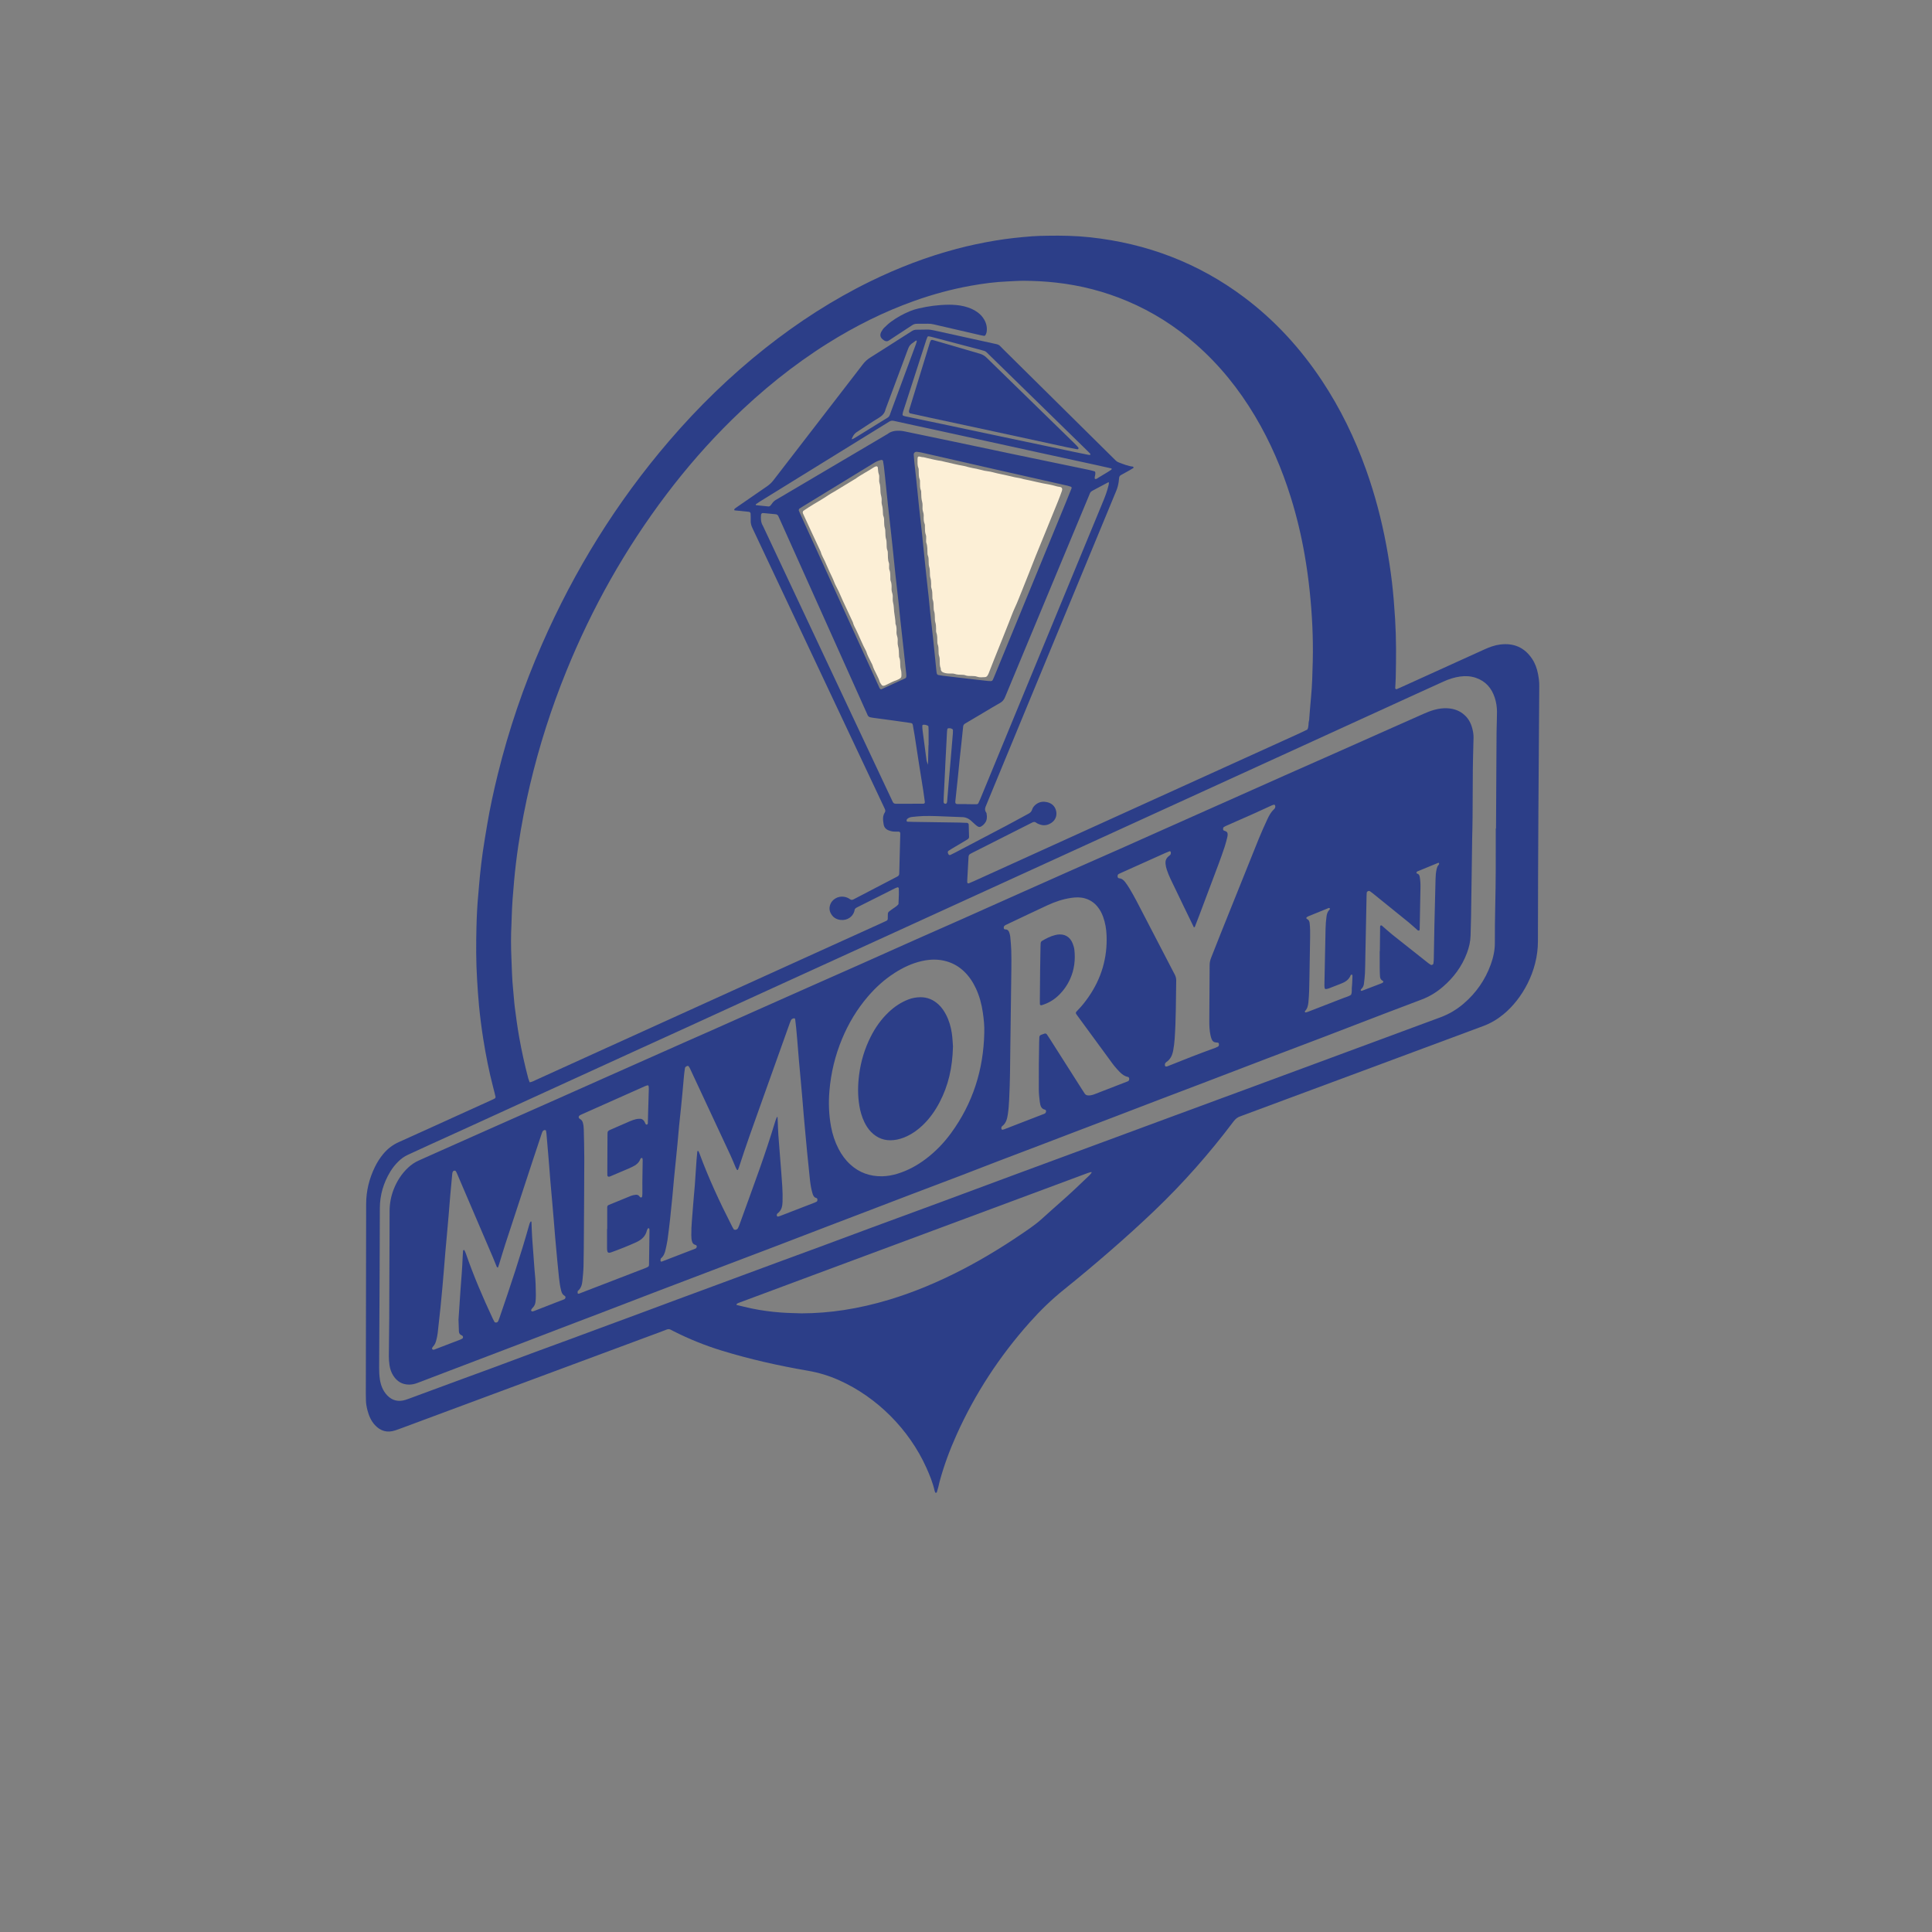
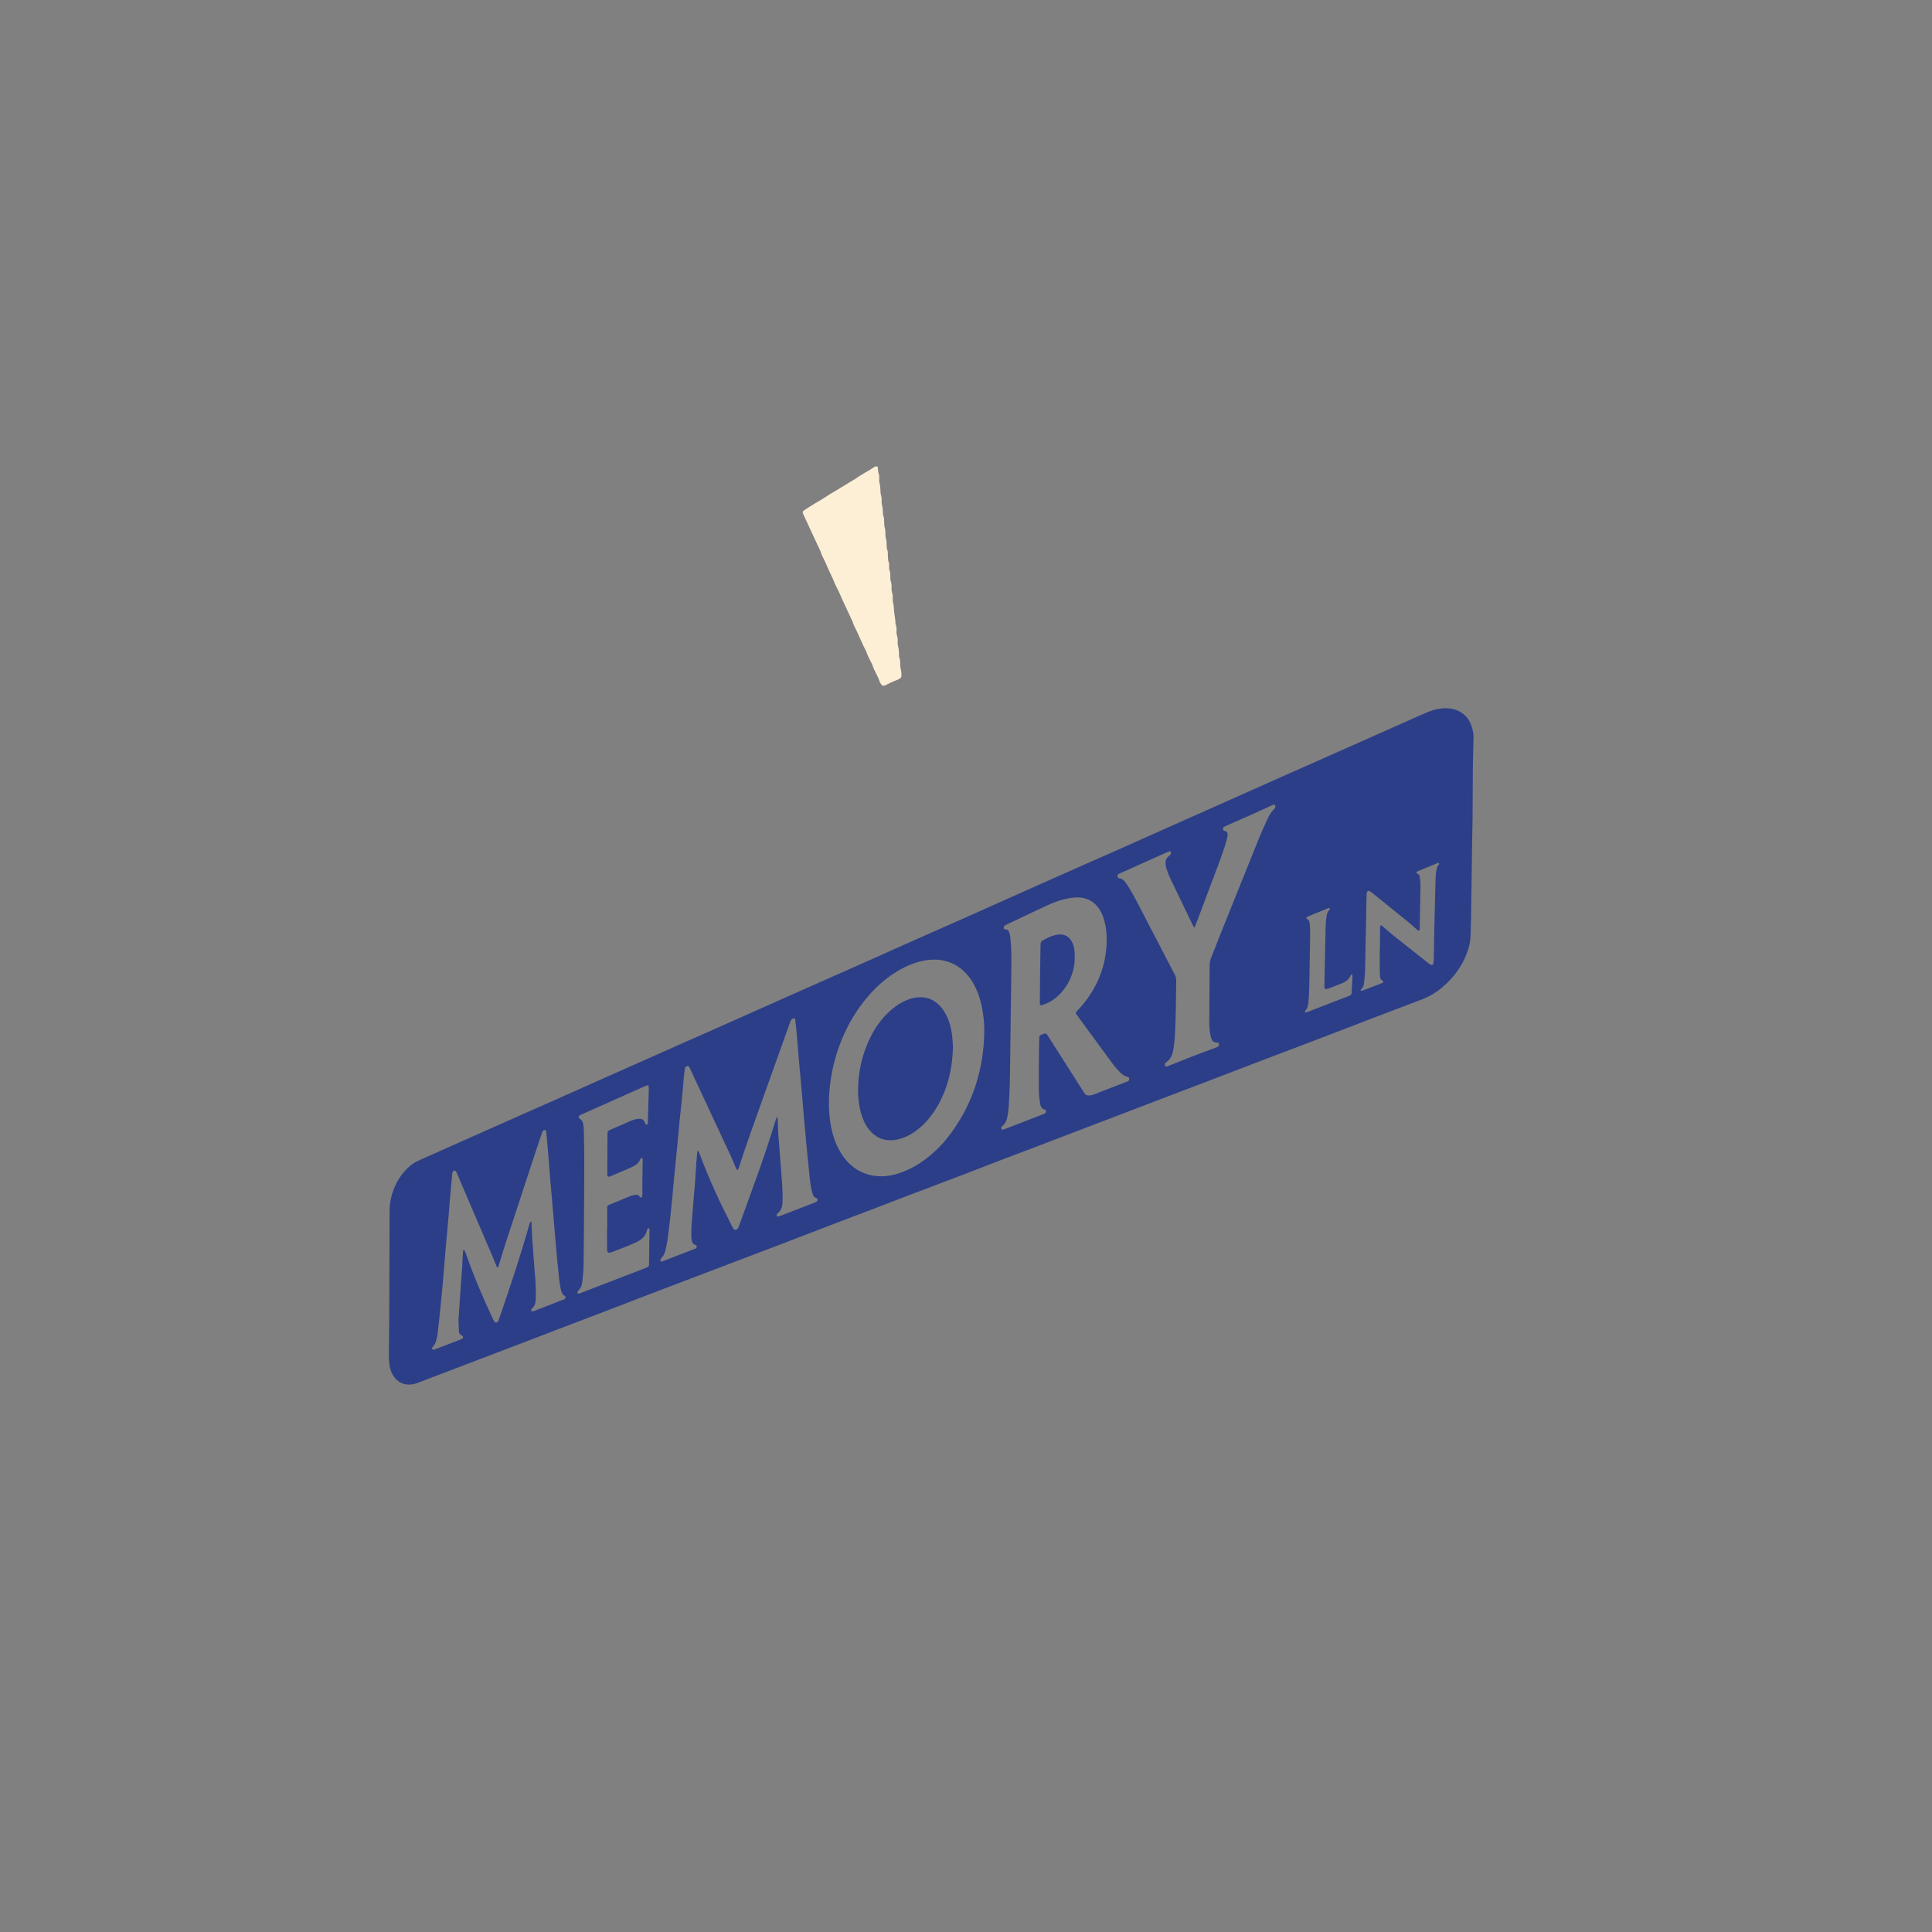
<svg xmlns="http://www.w3.org/2000/svg" enable-background="new 0 0 3000 3000" viewBox="0 0 3000 3000">
  <rect x="0" y="0" width="3000" height="3000" fill="#808080" stroke="none" />
  <g fill="#2c3e88">
-     <path d="m2388.83 1256.38c-.3 73.94-.81 139.53-.74 205.12.05 46.97-24.84 89.96-53.58 113.54-9.47 7.77-19.83 13.94-31.36 18.21-58.13 21.56-116.21 43.23-174.32 64.82-66.2 24.6-132.41 49.17-198.61 73.76-1.2.44-2.36 1.02-3.58 1.37-4.79 1.36-8.22 4.21-11.27 8.26-37.21 49.43-78.01 95.69-122.75 138.45-22.21 21.22-44.99 41.82-68.17 61.97-23.9 20.78-48.15 41.14-72.84 60.98-19.01 15.28-36.39 32.25-52.6 50.43-46.74 52.42-84.83 110.51-113.66 174.6-10.64 23.64-19.65 47.89-26.41 72.95-.75 2.77-1.26 5.6-1.98 8.38-.71 2.77-1.49 5.53-2.38 8.24-.12.35-1.04.5-1.61.61-.18.04-.55-.3-.66-.55-.4-.86-.85-1.72-1.06-2.63-2.82-12.55-7.63-24.38-12.89-36.05-26.81-59.42-76.56-109.22-135.35-135.59-15.54-6.97-31.66-11.87-48.46-14.76-45.08-7.76-89.66-17.74-133.43-31.12-26.03-7.96-51.2-18.13-75.5-30.42-1.14-.58-2.32-1.1-3.4-1.78-2.33-1.46-4.51-1.64-7.22-.56-8.6 3.44-17.34 6.53-26.03 9.76-93.46 34.73-186.92 69.45-280.38 104.18-35.35 13.13-70.69 26.28-106.03 39.42-2.99 1.11-6 2.21-9.04 3.2-12.23 3.99-22.68 1.07-31.34-8.33-6.01-6.52-9.36-14.44-11.58-22.88-1.38-5.26-2.32-10.62-2.4-16.1-.05-3.2-.16-6.4-.16-9.6.17-98.22.37-196.44.5-294.66.03-20.2 4.71-39.26 13.5-57.37 3.51-7.22 7.77-13.96 12.89-20.16 6.62-8.02 14.55-14.21 24.11-18.51 36.73-16.52 73.37-33.24 110.04-49.89 11.35-5.15 22.71-10.29 34.06-15.45 1.75-.79 3.55-1.52 5.15-2.55.66-.43 1.33-1.71 1.18-2.42-1.11-4.99-2.41-9.93-3.7-14.88-6.36-24.46-11.24-49.22-15.24-74.17-2.78-17.38-5-34.82-6.72-52.32-1.35-13.68-2.16-27.42-3.01-41.15-1.69-27.18-1.65-54.37-.96-81.55.43-16.94 1.22-33.89 2.87-50.77.97-9.87 1.57-19.77 2.61-29.63 1.24-11.77 2.55-23.53 4.24-35.24 2.05-14.24 4.47-28.42 6.84-42.61 4.44-26.49 10.16-52.72 16.59-78.79 17.04-69.05 39.88-136.15 68.41-201.29 50.5-115.33 116.06-221.29 198.2-316.84 44.96-52.3 94.18-100.22 148.26-143.08 51.05-40.46 105.45-75.66 164.03-104.27 42.91-20.96 87.31-37.97 133.49-50.22 19.78-5.25 39.78-9.47 59.97-12.85 19.27-3.23 38.66-5.25 58.11-6.73 7.65-.58 15.34-.66 23.02-.79 22.09-.38 44.15.02 66.14 2.4 88.11 9.53 168.15 39.84 239.21 93.14 47.84 35.89 87.56 79.39 120.61 129.11 28.82 43.37 51.37 89.88 68.84 138.86 13.66 38.31 24 77.51 31.42 117.51 3.5 18.87 6.48 37.82 8.71 56.87 2.23 19.06 3.73 38.18 4.9 57.35 1.83 30.06 1.65 60.11.99 90.18-.13 5.75-.54 11.5-.81 17.24-.04.75 1.4 1.75 2.08 1.47 1.77-.74 3.55-1.47 5.29-2.26 12.81-5.8 25.61-11.62 38.42-17.43 30.85-14 61.72-27.97 92.55-42.02 7.9-3.6 15.96-6.61 24.61-7.69 20.96-2.61 37.67 4.41 49.54 22.16 4.69 7.02 7.5 14.85 9.12 23.05 1.3 6.58 2.23 13.25 2.03 20.01-.11 3.84-.03 7.68-.06 11.52-.45 62.43-.87 124.81-1.24 178.84zm-1566.31 424.24c3.78-.58 6.83-2.4 9.99-3.83 28.83-13.05 57.62-26.18 86.43-39.27 101.28-45.99 202.56-91.97 303.85-137.94 48.61-22.06 97.23-44.09 145.84-66.13 2.62-1.19 5.22-2.43 7.82-3.64 1.25-.59 2.01-1.56 2.06-2.95.1-2.55.15-5.11.16-7.67.01-1.75.84-3.02 2.16-4.05 1.01-.78 2.07-1.51 3.07-2.29 3.76-2.94 8.2-5.01 11.24-8.87.22-4.78.51-9.56.62-14.34.08-3.51-.06-7.02-.12-10.53-.01-.68-1.45-1.52-2.16-1.26-1.19.44-2.41.83-3.55 1.4-6.58 3.28-13.14 6.6-19.71 9.9-13.14 6.61-26.27 13.22-39.42 19.81-2.09 1.05-3.82 2.34-3.97 4.94-.02.32-.09.64-.18.94-2.35 8.33-10.7 14.92-21.58 13.6-6.88-.84-11.99-4.25-15.13-10.39-2.48-4.84-2.39-9.86-.16-14.8 3.94-8.74 15.25-13.84 26.18-9.23 1.46.62 2.85 1.48 4.14 2.4 1.83 1.31 3.57 1 5.37.06 22.67-11.83 45.34-23.68 68.03-35.47 1.95-1.01 2.8-2.49 2.85-4.56.54-20.47 1.08-40.94 1.6-61.4.02-.64-.09-1.28-.14-1.91s-1.27-1.76-1.93-1.77c-2.24-.03-4.47-.07-6.71-.06-3.25.01-6.36-.79-9.34-1.94-4.16-1.61-6.88-4.59-7.65-9.1-1.08-6.35-2.09-12.7 1.7-18.6 1.16-1.8 1.02-3.59.12-5.44-1.12-2.3-2.15-4.64-3.24-6.96-61.21-129.83-122.42-259.66-183.63-389.49-6.27-13.3-12.46-26.64-18.82-39.9-1.84-3.84-2.81-7.72-2.62-11.99.15-3.5-.07-7.03-.17-10.54-.04-1.23-1.2-2.39-2.42-2.54-.95-.12-1.9-.24-2.86-.33-6.05-.61-12.09-1.2-18.14-1.85-.82-.09-2.15.03-2.01-1.22.09-.77.89-1.6 1.58-2.15 1.5-1.19 3.13-2.22 4.71-3.31 14.74-10.18 29.45-20.4 44.23-30.51 4-2.73 7.45-5.87 10.43-9.75 26.11-33.99 52.34-67.9 78.53-101.83 20.13-26.08 40.3-52.14 60.36-78.27 3.17-4.13 6.8-7.49 11.22-10.25 13.57-8.46 27-17.14 40.48-25.73 8.09-5.15 16.22-10.25 24.27-15.46 2.23-1.44 4.54-2.16 7.2-2.16 5.44.01 10.88-.12 16.32-.23 3.54-.07 7 .43 10.46 1.19 30.27 6.69 60.53 13.41 90.82 19.98 12.18 2.64 9.31 1.64 17.09 9.33 56.89 56.22 113.73 112.5 170.58 168.76 1.36 1.35 2.74 2.69 4.09 4.06 1.37 1.39 2.98 2.33 4.82 3.01 7.18 2.68 14.25 5.66 21.98 6.51.38.04.74.87.98 1.39.07.16-.23.63-.47.78-2.17 1.34-4.34 2.68-6.56 3.93-4.18 2.35-8.41 4.62-12.59 6.97-1.78 1-2.79 2.51-2.9 4.64-.1 1.91-.34 3.82-.61 5.72-.67 4.76-1.83 9.36-3.68 13.84-45.74 110.44-91.44 220.9-137.13 331.36-21.5 51.98-42.95 103.99-64.46 155.97-1.74 4.19-3.78 8.23-.43 12.55.36.47.45 1.19.56 1.82.87 4.85.79 9.57-2.12 13.84-1.65 2.41-3.72 4.38-6.24 5.87-1.8 1.06-3.68 1.12-5.44.01-1.34-.85-2.6-1.86-3.8-2.91-1.93-1.68-3.8-3.43-5.67-5.18-4.37-4.11-9.42-6.53-15.55-6.39-1.28.03-2.56-.1-3.84-.15-11.51-.46-23.01-1-34.53-1.36-7.03-.22-14.08-.36-21.11-.15-5.74.17-11.48.84-17.21 1.39-2.91.28-5.65 1.22-7.84 3.21-.59.53-.87 1.64-.91 2.5-.04 1.08.92 1.67 1.88 1.72 2.87.17 5.75.21 8.63.25 23.67.35 47.35.68 71.02 1.06 4.16.07 8.31.29 12.47.47 1.07.05 2.45 1.41 2.49 2.52.21 6.39.39 12.78.54 19.18.04 1.75-.9 3-2.35 3.89-2.19 1.33-4.37 2.66-6.57 3.96-6.32 3.76-12.66 7.5-18.97 11.26-1.37.82-2.7 1.69-4.02 2.59-1.25.85-1.43 2.32-.6 4.25.13.29.23.6.38.88.66 1.3 1.91 1.84 3.11 1.26 2.59-1.24 5.19-2.48 7.73-3.82 26.61-13.96 53.24-27.88 79.81-41.92 11.31-5.97 22.46-12.23 33.74-18.26 2.67-1.43 4.64-3.18 5.57-6.2 1.28-4.13 4.09-7.17 7.73-9.45 4.91-3.08 10.32-3.55 15.74-2.27 7.03 1.67 11.98 6.01 13.81 13.2 1.85 7.26-.76 14.4-6.83 18.6-5.22 3.61-10.93 5.09-17.28 3.19-2.49-.74-4.85-1.68-6.9-3.24-2.12-1.62-4.03-1.17-6.2-.06-11.96 6.1-23.96 12.11-35.95 18.16-18.84 9.51-37.67 19.02-56.5 28.54-6.22 3.14-6.12 2.95-6.45 10.27-.01.32-.03.64-.05.96-.57 10.22-1.14 20.44-1.7 30.66-.07 1.28-.07 2.56-.08 3.84-.01 1.42 1.23 2.38 2.47 1.87 2.95-1.23 5.9-2.46 8.81-3.78 58.21-26.42 116.41-52.86 174.62-79.29 110.01-49.95 220.03-99.89 330.04-149.85 4.06-1.85 8.06-3.85 12.08-5.78 2.67-4.3 1.37-9.38 2.72-13.94.36-1.2.3-2.54.4-3.81.9-10.84 1.66-21.69 2.71-32.51 1.79-18.49 2.23-37.05 2.68-55.58.89-36.5-.96-72.9-4.75-109.22-1.96-18.77-4.55-37.44-7.78-56.03-5.26-30.27-12.38-60.1-21.51-89.43-13.74-44.12-31.83-86.35-55.51-126.1-24.89-41.8-54.97-79.36-91.63-111.49-31.99-28.05-67.44-50.62-106.68-67.2-35.59-15.04-72.56-24.57-110.96-28.82-16.56-1.83-33.16-2.73-49.79-2.8-8.31-.04-16.62.66-24.93.98-19.22.76-38.24 3.3-57.13 6.67-29.94 5.35-59.21 13.33-87.87 23.53-47.19 16.8-91.7 39.06-134.11 65.63-54.18 33.96-103.51 74-149.1 118.74-36.83 36.14-70.65 74.94-101.79 116.07-64.07 84.63-115.6 176.37-155.53 274.67-23.25 57.25-42.07 115.92-56.29 176.08-7.36 31.13-13.41 62.51-18.14 94.13-2.74 18.34-4.96 36.75-6.63 55.24-1.7 18.8-3.25 37.6-3.73 56.48-.09 3.52-.19 7.04-.37 10.55-.95 17.91-.88 35.81-.06 53.73.72 15.66.9 31.34 2.54 46.95 1 9.54 1.51 19.14 2.7 28.65 1.95 15.54 4.09 31.05 6.82 46.49 3.78 21.42 8.48 42.63 14 63.66.63 2.13 1.53 4.19 2.31 6.39zm1500.1-394.19h.4c.17-32.31.35-64.62.52-96.93.09-16.64.19-33.27.29-49.91.02-2.88.08-5.76.14-8.64.19-8.63.53-17.26.53-25.89-.01-7.38-1.15-14.67-3.44-21.7-4.84-14.87-14.17-25.61-29.2-30.79-7.99-2.75-16.24-3.24-24.62-2.07-8.94 1.25-17.42 3.96-25.61 7.71-15.11 6.92-30.25 13.74-45.36 20.65-95.61 43.7-191.22 87.41-286.84 131.11-66.26 30.29-132.51 60.57-198.77 90.86-58.7 26.84-117.39 53.68-176.1 80.51-68.58 31.35-137.17 62.69-205.76 94.02-40.1 18.32-80.22 36.6-120.33 54.91-18.89 8.62-37.78 17.27-56.66 25.92-28.18 12.91-56.34 25.85-84.52 38.73-23.82 10.89-47.69 21.7-71.52 32.57-25.58 11.67-51.14 23.39-76.72 35.08-24.11 11.03-48.23 22.05-72.35 33.08-20.92 9.57-41.84 19.14-62.76 28.71-18.89 8.64-37.76 17.31-56.66 25.92-20.06 9.15-40.14 18.23-60.2 27.38-11.34 5.17-22.66 10.37-33.96 15.62-5.57 2.58-10.45 6.16-14.8 10.49-4.78 4.76-8.97 10.01-12.44 15.79-10.44 17.37-16.02 36.12-16.07 56.47-.08 34.23-.2 68.46-.36 102.69-.21 48.3-.45 96.61-.73 144.91-.04 6.1.24 12.17 1.15 18.18 1.42 9.33 4.73 17.92 11.38 24.9 7.86 8.24 17.34 10.31 28.08 7.09 3.36-1.01 6.64-2.32 9.94-3.54 25.78-9.51 51.54-19.04 77.32-28.53 15.59-5.74 31.21-11.38 46.79-17.15 23.07-8.55 46.1-17.21 69.17-25.76 18.87-6.99 37.79-13.84 56.67-20.8s37.74-13.99 56.61-20.97c15.59-5.77 31.19-11.5 46.77-17.28 20.06-7.45 40.1-14.96 60.17-22.4 20.66-7.66 41.35-15.26 62.02-22.9 31.16-11.53 62.31-23.09 93.48-34.6 21.28-7.85 42.59-15.6 63.86-23.47 27.26-10.09 54.46-20.3 81.73-30.37 36.55-13.5 73.16-26.87 109.7-40.39 37.16-13.74 74.26-27.62 111.41-41.38 36.84-13.65 73.71-27.21 110.56-40.83 38.05-14.06 76.09-28.17 114.14-42.22 44.65-16.49 89.31-32.93 133.96-49.42 52.74-19.48 105.47-38.99 158.19-58.5 48.23-17.85 96.43-35.78 144.69-53.55 13.37-4.92 25.38-12.04 36.16-21.27 19.36-16.56 33.48-36.78 42.16-60.76 3.95-10.9 6.45-22.14 6.37-33.75-.23-37.75 1.33-75.48 1.38-113.22.07-21.44.04-42.88.04-64.31zm-1077.85 752.93c22.13-.06 44.12-1.81 65.95-5.19 23.71-3.67 47.05-9.07 70.03-16.02 38.98-11.78 76.3-27.57 112.45-46.21 37.01-19.08 72.24-41.08 106.34-64.93 6.56-4.59 12.85-9.5 18.79-14.88 9.48-8.59 19.01-17.14 28.63-25.57 15.41-13.49 30.23-27.61 44.98-41.81 1.13-1.09 2.02-2.43 2.98-3.68.14-.18.18-.65.06-.78-.2-.2-.62-.39-.87-.32-2.13.61-4.28 1.18-6.35 1.96-40.13 14.92-80.25 29.88-120.38 44.8-102.43 38.08-204.86 76.14-307.29 114.23-37.44 13.92-74.86 27.87-112.28 41.82-1.18.44-2.37.92-3.44 1.57-.45.28-.61 1.05-.83 1.62-.03.07.42.41.69.47 7.46 1.76 14.89 3.63 22.39 5.22 15.03 3.19 30.26 5.19 45.56 6.36 10.83.86 21.73.93 32.59 1.34zm167.03-791.27c0-.02 0-.03 0-.05 7.35 0 14.7.01 22.05-.01 1.25 0 2.44-1.29 2.28-2.48-.8-6.01-1.57-12.03-2.51-18.01-2.22-14.2-4.57-28.38-6.79-42.58s-4.32-28.42-6.53-42.63c-.83-5.36-1.78-10.71-2.77-16.05-.51-2.72-1.11-3.28-3.64-3.65-8.53-1.25-17.07-2.49-25.61-3.67-11.08-1.52-22.16-2.97-33.24-4.47-.95-.13-1.88-.39-2.82-.54-2.36-.36-4.15-1.36-5.08-3.74s-2.08-4.67-3.13-7c-7.71-17.19-15.42-34.39-23.13-51.58-36.35-81.01-72.7-162.02-109.05-243.04-1.05-2.33-2.09-4.66-3.17-6.98-.87-1.86-2.22-2.95-4.39-3.13-6.05-.5-12.09-1.14-18.13-1.72-.63-.06-1.27-.03-1.91-.05-1.14-.02-2.34 1.2-2.46 2.45-.59 6.14-.43 12.14 3 17.6.34.54.54 1.16.81 1.73 61.17 130.07 122.35 260.14 183.53 390.22 5.71 12.14 11.47 24.25 17.14 36.41.94 2.02 2.45 2.91 4.49 2.93 7 .08 14.03.04 21.06.04zm89.07.46v.2c1.92 0 3.84-.01 5.76 0 3.2.01 6.4.04 9.6.06 1.4.01 2.49-.64 3.09-1.86 1.12-2.29 2.17-4.62 3.14-6.98 19.5-47.28 38.98-94.56 58.49-141.84 44.13-106.96 88.26-213.92 132.47-320.85 3.19-7.7 5.94-15.51 7.91-23.59.3-1.22.51-2.48.58-3.73.05-.83-.56-1.28-1.19-.95-6.49 3.42-12.99 6.83-19.44 10.34-9.2 5.01-7.37 3.2-11.12 12.19-32.26 77.28-64.44 154.6-96.64 231.91-10.94 26.26-21.91 52.51-32.78 78.8-1.64 3.97-3.84 7.07-7.77 9.22-7.85 4.3-15.45 9.04-23.16 13.6-10.45 6.19-20.9 12.4-31.36 18.57-1.8 1.06-2.67 2.55-2.88 4.64-.74 7.64-1.57 15.27-2.39 22.9-1.02 9.54-2.09 19.07-3.09 28.61-.89 8.59-1.67 17.19-2.56 25.78-1.35 13.04-2.76 26.08-4.13 39.12-.26 2.48.76 3.81 3.05 3.84 4.82.06 9.62.02 14.42.02zm32.74-191.19c8.21.74 7.03.23 9.79-5.67.68-1.45 1.24-2.95 1.84-4.43 36.46-88.67 72.92-177.34 109.37-266.02 3.16-7.68 6.22-15.41 9.32-23.11.32-.79-.21-2.1-1-2.35-1.82-.58-3.63-1.21-5.49-1.64-37.71-8.54-75.43-17.01-113.14-25.57-37.7-8.56-75.39-17.21-113.09-25.78-2.49-.57-5.03-.97-7.57-1.2-2.86-.26-5 1.8-4.83 4.53.25 3.83.56 7.66.97 11.47.92 8.58 1.96 17.15 2.85 25.74 1.56 14.95 2.98 29.91 4.57 44.85 1.55 14.62 3.3 29.23 4.85 43.85 1.58 14.94 3.02 29.9 4.54 44.86.75 7.32 1.53 14.63 2.33 21.94.97 8.9 2.02 17.79 2.96 26.69s1.71 17.83 2.66 26.73c1.57 14.62 3.25 29.24 4.84 43.86.76 6.99 1.45 13.99 2.16 20.99.87 8.59 1.71 17.18 2.58 25.77.1.95.29 1.9.52 2.82.34 1.33 1.18 2.24 2.57 2.48 2.52.43 5.04.9 7.58 1.2 15.55 1.86 31.11 3.68 46.67 5.49 7.64.9 15.27 1.73 22.15 2.5zm167.17-320.98c-.63 3.5-1.45 5.33-.6 7.26 2.53.73 4.09-1.2 5.91-2.25 4.71-2.72 9.33-5.57 13.97-8.41 1.9-1.17 3.75-2.42 5.6-3.67.23-.16.35-.5.48-.78.3-.65.01-1.08-.84-1.27-8.73-1.95-17.46-3.94-26.2-5.84-27.48-6-54.97-11.95-82.45-17.94-28.1-6.14-56.2-12.31-84.29-18.46s-56.2-12.3-84.3-18.42c-19.99-4.35-40-8.58-59.96-13.05-2.75-.62-4.95-.33-7.25 1.1-10.32 6.42-20.67 12.78-31.01 19.16-56.59 34.96-113.18 69.91-169.76 104.88-2.17 1.34-4.26 2.81-6.36 4.26-.18.13-.23.58-.2.86.02.23.24.6.4.62 6.35.68 12.7 1.35 19.06 1.97 1.32.13 2.5-.33 3.37-1.41.8-1 1.69-1.93 2.38-3 1.96-3.06 4.65-5.22 7.86-6.84 1.14-.57 2.21-1.29 3.31-1.94 56.18-33.15 112.36-66.3 168.53-99.45 5.61-4.48 12.26-5.11 19.04-4.89 2.85.09 5.71.68 8.53 1.26 24.41 5.06 48.82 10.13 73.22 15.26 32.22 6.77 64.41 13.64 96.64 20.37 38.17 7.97 76.36 15.84 114.54 23.78 3.11.65 6.19 1.49 9.25 2.36.47.14 1.04.89 1.09 1.4.13 1.56.04 3.15.04 3.08zm-293.41 312.45c-.1-1.29-.16-2.24-.26-3.2-1.32-12.39-2.64-24.78-3.98-37.17-.76-6.99-1.56-13.97-2.33-20.96-.95-8.57-1.94-17.14-2.85-25.72s-1.69-17.17-2.63-25.75c-1.57-14.29-3.28-28.57-4.82-42.86-1.57-14.61-3-29.24-4.52-43.86-.73-6.99-1.49-13.98-2.27-20.97-1.62-14.61-3.3-29.21-4.87-43.82s-3.02-29.24-4.54-43.86c-.56-5.4-1.12-10.81-1.77-16.2-.34-2.85-.86-5.68-1.35-8.51-.23-1.31-1.51-2-2.9-1.73-4.14.8-7.79 2.6-11.39 4.8-36.77 22.55-73.59 45-110.4 67.49-1.63 1-3.26 2.02-4.86 3.07-1.01.66-1.62 2.36-1.19 3.37.98 2.35 1.98 4.7 3.04 7.02 39.71 87.19 79.42 174.39 119.13 261.58.93 2.03 1.82 4.09 2.76 6.11.26.57.65 1.09.97 1.63.44.74 1.73 1.24 2.49.89 12.19-5.58 24.38-11.18 36.57-16.77.29-.13.62-.27.81-.5.38-.48.85-1 .97-1.56.2-.92.15-1.9.19-2.52zm281.56-342.82c2.27.36 2.6.5 2.89.44.52-.11 1.02-.35 1.53-.53-.21-.57-.27-1.28-.66-1.68-1.76-1.85-3.61-3.62-5.43-5.4-50.5-49.37-101-98.73-151.51-148.1-1.14-1.12-2.27-2.24-3.42-3.36-1.39-1.37-2.95-2.38-4.92-2.78-1.56-.31-3.05-.93-4.6-1.34-24.38-6.45-48.76-12.89-73.14-19.32-2.46-.65-4.94-1.27-7.45-1.72-.89-.16-1.87.24-2.26 1.33-.54 1.5-1.21 2.95-1.7 4.47-11.99 37.05-23.97 74.1-35.92 111.17-.48 1.49-.75 3.08-.9 4.64-.05.49.46 1.32.93 1.54 1.13.53 2.36.88 3.58 1.14 19.37 4.07 38.75 8.08 58.12 12.17 29.05 6.13 58.09 12.32 87.14 18.45 38.73 8.18 77.47 16.34 116.2 24.49 7.8 1.63 15.63 3.19 21.52 4.39zm-363.9-24.73c.29-.17 2.26-1.23 4.15-2.39 14.13-8.72 28.25-17.46 42.37-26.2 2.17-1.34 4.3-2.77 6.52-4.02 1.78-1.01 2.83-2.54 3.59-4.33.5-1.17.84-2.41 1.28-3.61 13.06-35.33 26.13-70.65 39.18-105.98.55-1.5.98-3.04 1.43-4.57.08-.26 0-.62-.12-.88-.26-.57-.84-.67-1.51-.2-9.76 6.83-9.76 6.83-13.73 17.51-.89 2.39-1.75 4.8-2.64 7.19-10.15 27.22-20.3 54.43-30.45 81.65-1.32 6.41-5.39 10.35-10.91 13.65-9.86 5.9-19.36 12.41-29 18.67-1.88 1.22-3.78 2.4-5.6 3.69-3.49 2.49-5.43 6.1-6.97 9.97-.32.74-.07.96 2.41-.15zm142.66 509.21h.07c-.8 15.94-1.6 31.88-2.39 47.82-.11 2.23-.16 4.47-.18 6.7-.01.62 0 1.43.36 1.81.59.64 1.47 1.38 2.24 1.38.8.01 2-.6 2.33-1.28.53-1.08.59-2.44.69-3.7.88-10.5 1.69-21 2.58-31.49.97-11.45 2.01-22.89 2.99-34.34 1.11-13.04 2.2-26.08 3.27-39.12.13-1.58.16-3.18.06-4.75-.03-.52-.54-1.16-1.01-1.46-1.96-1.26-4.19-1.48-6.44-1.17-.48.07-1.14.78-1.25 1.29-.31 1.55-.47 3.15-.55 4.74-.94 17.86-1.86 35.72-2.77 53.57zm-25.98-33.48h.21c0-7.65.01-15.31-.01-22.96-.01-1.91-.06-3.82-.23-5.72-.05-.53-.49-1.24-.95-1.47-2.3-1.16-4.78-1.73-7.36-1.44-.47.05-1.24.79-1.23 1.21.03 2.54.1 5.1.43 7.61 1.99 15.49 4.02 30.98 6.14 46.45.25 1.85 1.3 3.57 1.69 5.42.17.81.04 1.19.73.92-.76-.34-.1-.76-.09-1.33.33-9.56.48-19.12.67-28.69z" />
-     <path d="m1473.73 473.15c5.82.07 14.75.33 23.5 2.55 7.49 1.9 14.57 4.66 20.84 9.3 4.17 3.08 7.63 6.8 10.21 11.29 3.45 6.01 4.84 12.48 3.73 19.35-.25 1.54-.96 3.03-1.65 4.45-.41.84-1.24 1.5-2.3 1.39-1.26-.13-2.52-.32-3.75-.6-24.88-5.72-49.75-11.43-74.61-17.24-2.84-.66-5.64-1-8.52-.97-5.75.06-11.5.16-17.25.09-2.66-.03-4.99.56-7.21 2.04-6.65 4.42-13.36 8.74-20.04 13.11-5.61 3.67-11.21 7.35-16.81 11.05-2.12 1.4-4.22 1.13-6.34.06-.57-.29-1.09-.66-1.62-1.03-5.12-3.53-6.26-7.89-3.2-13.2 1.26-2.19 2.71-4.39 4.51-6.13 3.43-3.32 6.98-6.59 10.83-9.4 9.04-6.63 18.87-11.93 29.24-16.22 4.44-1.83 9.01-3.16 13.69-4.23 14.38-3.27 28.86-5.48 46.75-5.66z" />
    <path d="m2285.96 1303.25c-.26 18.75-.54 39.54-.83 60.33-.28 20.15-.54 40.3-.88 60.45-.16 9.59-.52 19.18-.75 28.77-.23 9.37-2.36 18.26-5.65 27.06-7.81 20.9-20.68 38.12-37.45 52.52-9.76 8.38-20.6 15.08-32.73 19.63-19.74 7.41-39.44 14.9-59.12 22.44-30.43 11.66-60.81 23.44-91.25 35.07-29.83 11.4-59.72 22.64-89.56 34.02-33.43 12.75-66.82 25.61-100.24 38.38-22.08 8.43-44.2 16.75-66.28 25.18-23.57 9-47.1 18.08-70.67 27.09-21.47 8.21-42.97 16.36-64.45 24.56-17.9 6.83-35.79 13.71-53.7 20.53-20.88 7.96-41.8 15.83-62.67 23.82-19.08 7.31-38.1 14.8-57.19 22.08-27.45 10.47-54.95 20.8-82.41 31.25-21.49 8.18-42.94 16.46-64.42 24.67-19.69 7.52-39.4 14.99-59.08 22.53-25.05 9.6-50.07 19.29-75.13 28.86-28.95 11.06-57.94 22.02-86.9 33.03-34.03 12.94-68.07 25.85-102.08 38.84-29.55 11.29-59.06 22.72-88.6 34.03-20.28 7.76-40.6 15.41-60.88 23.17-19.99 7.64-39.94 15.37-59.92 23.02-14.32 5.49-28.67 10.91-43 16.37-21.19 8.07-42.39 16.15-63.58 24.22-19.4 7.39-38.81 14.76-58.2 22.2-4.23 1.62-8.49 2.63-13.06 2.62-10.9-.03-18.95-4.98-24.64-13.99-3.11-4.91-4.97-10.35-5.81-16.13-.69-4.75-1.09-9.52-1.02-14.34.25-19.51.48-39.02.6-58.54.14-23.35.14-46.71.22-70.06.11-31.99.35-63.98.33-95.97-.01-12.02 2.16-23.63 6.56-34.66 5.01-12.56 12.24-23.88 22.23-33.22 4.94-4.62 10.46-8.38 16.68-11.12 11.1-4.9 22.15-9.92 33.24-14.86 28.02-12.48 56.03-24.96 84.07-37.41 32.7-14.51 65.42-28.96 98.11-43.48 23.64-10.5 47.26-21.07 70.89-31.59 22.18-9.87 44.37-19.72 66.55-29.58 19.85-8.82 39.69-17.67 59.55-26.47 13.72-6.08 27.49-12.07 41.21-18.17 26.26-11.67 52.49-23.4 78.74-35.09 25.67-11.43 51.35-22.84 77.04-34.24 24.24-10.75 48.51-21.43 72.73-32.21 29.47-13.12 58.89-26.35 88.36-39.46 24.23-10.77 48.53-21.39 72.75-32.16 31.82-14.15 63.59-28.4 95.39-42.59 25.67-11.45 51.34-22.91 77.05-34.3 24.53-10.87 49.11-21.61 73.64-32.49 23.65-10.49 47.25-21.11 70.88-31.64 38.81-17.3 77.62-34.58 116.44-51.87 22.48-10.01 44.93-20.07 67.42-30.05 26.57-11.79 53.17-23.5 79.74-35.29 27.75-12.31 55.46-24.69 83.2-37.02 17.8-7.92 35.63-15.79 53.43-23.72 5.26-2.34 10.61-4.44 16.15-5.98 6.82-1.89 13.78-2.9 20.87-2.48 10.22.62 19.34 3.94 26.9 11.1 6.27 5.93 9.83 13.35 11.75 21.56 1.02 4.33 1.74 8.78 1.58 13.31-.25 7.03-.38 14.07-.53 21.1-.21 9.91-.49 19.83-.56 29.74-.18 24.63-.22 49.27-.41 73.9-.06 10.22-.39 20.46-.65 32.73zm-757.58 300.51c.42-10.64-.75-21.15-2.25-31.59-1.87-13.01-5.26-25.66-10.87-37.64-4.66-9.95-10.66-18.93-18.69-26.49-7.58-7.14-16.32-12.21-26.34-15.16-12.93-3.82-25.88-3.48-38.87-.55-15.48 3.5-29.54 10.27-42.79 18.83-15.43 9.97-28.88 22.19-40.83 36.12-17.02 19.83-30.28 41.97-40.28 66.07-10.74 25.88-17.21 52.76-19.54 80.74-1.55 18.64-.87 37.06 2.53 55.4 2.22 12.01 6 23.53 11.62 34.4 4.74 9.16 10.71 17.42 18.37 24.4 13.92 12.7 30.48 18.46 49.12 18.23 8.32-.11 16.52-1.66 24.52-4.14 16.07-4.98 30.55-12.97 43.91-23.11 14.89-11.31 27.72-24.66 38.74-39.71 33.93-46.38 50.43-98.58 51.65-155.8zm84.76 46.93c.1-7.08.26-19.86.46-32.65.04-2.55.14-5.11.33-7.66.13-1.73 1.18-2.93 2.79-3.55 1.79-.69 3.6-1.31 5.41-1.92 1.03-.35 2.75.22 3.4 1.18 1.61 2.38 3.22 4.77 4.76 7.2 16.14 25.34 32.26 50.7 48.39 76.05 1.89 2.97 3.78 5.93 5.73 8.85 1.36 2.04 3.42 2.75 5.78 2.81 3.59.1 6.92-.93 10.22-2.23 12.79-5 25.61-9.92 38.42-14.88 4.17-1.61 8.35-3.21 12.51-4.86 1.45-.58 2.27-2.1 2.13-3.91-.1-1.33-.62-2.6-2.05-2.88-5.29-1.03-9.28-4.18-12.89-7.86-2.9-2.96-5.66-6.09-8.3-9.29-2.24-2.71-4.24-5.61-6.32-8.45-17.01-23.21-34.01-46.41-51.02-69.62-.57-.77-1.11-1.56-1.65-2.35-.82-1.2-.83-2.56 0-3.51.84-.96 1.69-1.92 2.58-2.83 6.09-6.16 11.39-12.95 16.33-20.05 20.03-28.79 29.52-60.67 28.15-95.72-.39-9.94-2.01-19.69-5.43-29.1-2.1-5.76-4.93-11.1-8.85-15.81-5.25-6.32-11.79-10.6-19.79-12.79-6.97-1.91-13.91-1.66-20.91-.63-12.75 1.87-24.87 5.93-36.5 11.31-21.74 10.06-43.35 20.42-64.99 30.68-.85.4-1.73.94-2.33 1.64-.84 1-1.03 2.29-.75 3.61.23 1.06 1.01 1.7 1.96 1.67 3.92-.09 5.77 2.25 6.75 5.6.53 1.83 1.09 3.7 1.26 5.59.63 7 1.35 14.01 1.56 21.03.29 9.58.28 19.18.17 28.78-.48 39.97-1.09 79.93-1.57 119.9-.33 27.82-.42 55.63-1.84 83.43-.39 7.67-.91 15.31-2.07 22.91-1.08 7.06-2.72 13.83-8.92 18.45-1.01.76-1.22 2.15-1.15 3.5.05.88.99 2.1 1.64 1.94.92-.22 1.88-.36 2.76-.7 19.96-7.71 39.92-15.44 59.87-23.16 1.19-.46 2.48-.78 3.52-1.48.7-.47 1.26-1.42 1.5-2.26.52-1.82-.09-3.32-1.89-3.72-4.01-.89-5.85-3.61-6.81-7.22-.41-1.54-.66-3.12-.87-4.7-.88-6.66-1.55-13.34-1.54-20.07.08-11.53.06-23.04.06-40.27zm-405.81 83.75c.13 2.52.27 5 .38 7.49.3 6.71.45 13.43.91 20.13.84 12.12 1.88 24.23 2.81 36.34 1.13 14.66 2.4 29.32 3.3 44 .49 7.97.65 15.99.41 23.96-.2 6.81-1.64 13.39-7.75 17.79-.49.35-.78 1-1.09 1.56-.14.26-.06.63-.13.94-.27 1.3.94 2.74 2.04 2.41.92-.27 1.87-.44 2.76-.78 18.18-7.01 36.35-14.04 54.52-21.08.89-.34 1.72-.83 2.56-1.28 1.45-.77 1.75-3.97.49-5.06-.24-.2-.45-.53-.72-.59-3.68-.78-5.11-3.65-6.04-6.78-2.01-6.75-3.23-13.69-3.99-20.68-1.54-14.3-2.97-28.61-4.4-42.93-.79-7.95-1.5-15.91-2.23-23.87-1.02-11.14-2.07-22.28-3.04-33.43-.89-10.19-1.68-20.39-2.54-30.59-.68-7.96-1.41-15.92-2.13-23.88-.98-10.82-2.01-21.65-2.95-32.47-.91-10.51-1.7-21.03-2.58-31.55-.51-6.05-1.03-12.1-1.63-18.15-.44-4.45-1.01-8.89-1.54-13.34-.11-.95-1.15-1.55-2.07-1.38-1.99.37-3.71 1.24-4.55 3.12-1.04 2.33-1.89 4.74-2.75 7.15-14.2 39.71-28.44 79.41-42.56 119.14-12.09 34.01-24.46 67.93-35.48 102.32-.39 1.21-.93 2.37-1.45 3.54-.08.19-.42.38-.62.37-.3-.03-.71-.15-.86-.38-.67-1.07-1.37-2.13-1.87-3.28-2.79-6.45-5.33-13.02-8.3-19.39-20.89-44.91-41.86-89.78-62.83-134.66-.54-1.15-1.16-2.29-1.94-3.28-.6-.77-1.59-.97-2.56-.54-1.46.66-3.01 1.35-3.27 3.15-.57 3.79-1.11 7.6-1.48 11.41-.91 9.55-1.7 19.11-2.58 28.66-.65 7-1.34 14-2.06 21-.98 9.54-2.07 19.07-3 28.61-.93 9.55-1.69 19.11-2.58 28.66-.75 7.96-1.58 15.91-2.38 23.86-.99 9.86-2.02 19.72-2.96 29.58-.88 9.23-1.62 18.47-2.51 27.7-1.14 11.77-2.29 23.55-3.6 35.3-1.2 10.8-2.5 21.59-4.01 32.36-.71 5.05-1.97 10.03-3.03 15.02-1.09 5.09-2.92 9.81-7.06 13.29-.23.19-.44.52-.49.81-.16.92-.33 1.85-.33 2.78-.01 1 1.09 1.81 1.89 1.5 17.29-6.65 34.58-13.3 51.86-19.97.59-.23 1.22-.51 1.64-.96.41-.44.66-1.08.84-1.68.49-1.6-.08-2.82-2.24-3.44-2.41-.69-3.79-2.08-4.65-4.34-1.27-3.37-1.38-6.87-1.43-10.39-.23-14.74 1.62-29.36 2.58-44.04.73-11.16 2-22.29 2.84-33.45.99-13.07 1.75-26.16 2.67-39.24.31-4.46.75-8.92 1.21-13.37.04-.43.61-.81.93-1.22.41.42.92.78 1.2 1.27.46.83.81 1.74 1.14 2.64 14.18 38.43 31.34 75.54 49.99 111.98 1.02 1.99 1.97 4.03 3.21 5.87.42.63 1.66 1.05 2.49.99 1.61-.1 3.18-.82 4.01-2.28.93-1.66 1.67-3.45 2.32-5.24 10.44-28.84 21-57.63 31.24-86.54 8.75-24.69 16.97-49.57 24.59-74.63.65-2.13 1.54-4.18 2.38-6.25.13-.17.62-.17 1.05-.29zm698.98-438.55c-.06.53-.08 2.15-.47 3.68-1.25 4.95-2.42 9.95-4.03 14.79-3.02 9.1-6.2 18.15-9.56 27.13-10.06 26.95-20.23 53.86-30.37 80.77-2.13 5.66-4.33 11.3-6.53 16.94-.1.24-.47.41-.75.54-.24.11-.75.22-.78.16-2.66-5.45-5.28-10.91-7.92-16.37-2.64-5.47-5.31-10.93-7.95-16.4-6.81-14.11-13.68-28.18-20.38-42.34-2.18-4.61-4.07-9.39-5.74-14.21-1.03-2.99-1.67-6.18-2-9.33-.46-4.34.89-8.22 4.26-11.21.96-.85 1.96-1.64 2.9-2.5 1.04-.95 1.11-2.24 1.13-3.53.03-1.59-1.01-2.61-2.21-2.13-2.37.95-4.75 1.88-7.08 2.92-22.16 9.94-44.31 19.91-66.46 29.87-1.75.79-3.53 1.51-5.23 2.39-1.64.86-1.82 2.48-1.75 4.12.05 1.21.98 2.5 2.32 2.6 4.23.33 7.09 2.8 9.46 5.92 2.31 3.05 4.53 6.21 6.47 9.51 3.74 6.33 7.44 12.69 10.84 19.21 19.93 38.28 39.75 76.62 59.68 114.91 1.52 2.93 2.31 5.85 2.26 9.15-.51 30.39-.32 60.79-2.46 91.13-.4 5.73-1.14 11.47-2.16 17.12-1.34 7.4-4.07 14.16-10.81 18.5-.52.34-1 .82-1.36 1.33-.99 1.41-.95 3.03-.54 4.59.11.43.95.95 1.45.95.92 0 1.9-.24 2.76-.59 24.29-9.85 48.71-19.34 73.34-28.3 1.5-.55 2.97-1.18 4.39-1.92 1.65-.86 1.87-2.48 1.73-4.12-.08-.95-.47-1.91-1.53-2.15-.92-.21-1.89-.21-2.84-.26-3.62-.22-5.92-2.17-7.1-5.49-.64-1.8-1.2-3.64-1.61-5.5-1.66-7.55-1.93-15.23-1.89-22.91.14-28.79.39-57.58.52-86.38.02-3.93.84-7.58 2.27-11.19 4.96-12.47 9.81-24.99 14.8-37.45 19.74-49.25 39.45-98.5 59.32-147.7 4.07-10.07 8.63-19.94 13.16-29.82 2.67-5.82 5.68-11.48 10.57-15.86.47-.42.89-.95 1.17-1.51.74-1.48.92-3.07.23-4.59-.2-.44-1.02-.95-1.47-.87-1.23.21-2.46.6-3.6 1.12-10.48 4.76-20.9 9.63-31.4 14.33-12.55 5.61-25.16 11.06-37.73 16.61-1.75.77-3.49 1.59-5.13 2.56-1.21.72-1.33 2.07-1.31 3.38.03 1.47.44 1.96 2.22 2.53 3.61 1.16 4.89 2.4 4.9 5.87zm-1194.35 753.34c1.06-15.96 1.96-30.97 3.08-45.96 1.29-17.23 2.78-34.44 3.4-51.7.12-3.19.33-6.39.62-9.57.04-.41.82-.8 1.31-1.09.13-.08.62.17.72.37.81 1.71 1.71 3.4 2.32 5.18 11.89 34.5 26.29 67.96 41.72 100.99.81 1.73 1.71 3.43 2.64 5.1.83 1.5 3.91 1.49 4.98.02.37-.51.84-.99 1.07-1.55.72-1.77 1.39-3.58 2.01-5.39 16.53-48.06 32.66-96.24 46.36-145.2.34-1.2 1.04-2.31 1.64-3.43.1-.18.64-.34.8-.24 1.07.7.57-.94.62.33.37 8.31.56 16.63 1.11 24.93 1.11 16.59 2.43 33.18 3.66 49.76.12 1.59.25 3.19.43 4.78 1.28 11.46 1.53 22.98 1.65 34.5.03 3.19-.22 6.39-.47 9.58-.31 3.95-1.72 7.42-4.63 10.25-.89.87-1.62 1.96-2.2 3.06-.22.42-.01 1.29.32 1.71.34.42 1.11.81 1.61.73 1.23-.21 2.45-.62 3.62-1.08 11.32-4.4 22.63-8.82 33.95-13.23 3.87-1.51 7.77-2.93 11.63-4.48 2.31-.92 3.01-4.19.97-5.35-3.06-1.75-4.48-4.3-5.35-7.51-1.84-6.82-2.8-13.78-3.55-20.77-.96-8.9-1.82-17.82-2.66-26.73-1.08-11.46-2.14-22.93-3.14-34.4-.89-10.2-1.66-20.4-2.51-30.6-.66-7.97-1.34-15.94-2.04-23.9-.98-11.15-2.02-22.3-2.96-33.45-.93-11.16-1.73-22.32-2.65-33.48-1.13-13.71-2.31-27.41-3.5-41.11-.14-1.58-.45-3.15-.71-4.72-.09-.54-1.81-1.03-2.51-.82-1.29.39-2.3 1.17-2.91 2.32-.59 1.12-1 2.34-1.4 3.55-4.85 14.55-9.73 29.1-14.52 43.67-13.98 42.51-27.95 85.01-41.85 127.55-3.27 10.02-6.22 20.15-9.33 30.23-.56 1.83-1.19 3.64-1.81 5.45-.09.27-.43.73-.47.72-.56-.28-1.38-.49-1.57-.96-2.11-4.99-4.03-10.06-6.16-15.04-18.6-43.5-37.23-86.99-55.86-130.47-.5-1.16-1.08-2.3-1.81-3.32-.31-.43-1.12-.8-1.64-.73-.87.12-2.01.4-2.45 1.02-.69.99-1.13 2.29-1.25 3.51-1.09 11.14-2.13 22.28-3.1 33.44-.91 10.52-1.7 21.04-2.58 31.56-.67 7.97-1.38 15.93-2.1 23.9-1 11.15-2.06 22.29-3.02 33.44-.91 10.52-1.7 21.04-2.57 31.56-.63 7.65-1.27 15.3-1.97 22.94-.96 10.51-1.93 21.02-3.01 31.52-1.35 13.04-2.74 26.08-4.27 39.1-.45 3.8-1.26 7.58-2.22 11.29-.88 3.4-2.04 6.74-4.6 9.37-.65.67-1.12 1.53-1.65 2.32-.52.79-.42 2.13.27 2.58.5.32 1.17.64 1.71.57.92-.12 1.82-.51 2.71-.85 12.84-4.9 25.68-9.8 38.5-14.73 1.19-.46 2.31-1.08 3.45-1.67 1.28-.67 1.54-3.17.42-4.17-.46-.42-.98-.84-1.55-1.06-2.74-1.04-3.98-3.23-4.12-5.91-.31-6.39-.44-12.78-.63-18.23zm230.63-140.87h.3c0-11.2 0-22.39 0-33.59 0-1.74.68-3.05 2.37-3.74 11.53-4.73 23.03-9.52 34.59-14.16 2.05-.82 4.32-1.17 6.52-1.53 2.67-.44 5.09.03 6.7 2.56.33.52.79 1.05 1.32 1.31.48.24 1.24.33 1.69.1.47-.24.95-.89 1.03-1.42.23-1.57.36-3.17.36-4.76.03-6.08-.08-12.15-.01-18.23.12-11.2.35-22.39.49-33.58.01-.93-.21-1.87-.42-2.78-.05-.2-.53-.35-.83-.41-.28-.06-.66-.07-.87.07-.51.34-1.19.7-1.37 1.21-2.19 6.21-6.95 9.79-12.61 12.46-2.02.95-4.04 1.94-6.09 2.81-9.11 3.89-18.24 7.74-27.36 11.61-.59.25-1.18.5-1.78.72-1.76.64-3.45-.25-3.51-1.88-.06-1.6-.09-3.2-.08-4.79.08-18.87.18-37.75.27-56.62.01-1.6.07-3.2.09-4.8.02-1.82 1.14-2.9 2.54-3.77.54-.33 1.14-.57 1.73-.82 10.25-4.48 20.47-9.01 30.76-13.41 2.93-1.25 5.98-2.29 9.07-3.07 2.13-.54 4.42-.61 6.63-.62 2.39-.01 4.23 1.35 5.73 3.08.61.71.99 1.63 1.43 2.49.44.85.71 1.81 1.25 2.59.31.45.97.71 1.51.95.51.23 1.9-1.04 1.92-1.74.15-5.75.27-11.5.44-17.25.35-12.15.75-24.3 1.08-36.45.04-1.58-.11-3.18-.38-4.74-.07-.41-1.05-1.03-1.46-.93-1.53.37-3.04.9-4.49 1.54-32.11 14.3-64.22 28.61-96.33 42.93-1.17.52-2.33 1.05-3.48 1.6-3.37 1.61-3.74 4.46-.63 6.32 2.06 1.23 3.38 2.71 4.11 4.99 1.19 3.71 1.58 7.51 1.66 11.35.31 14.71.81 29.42.79 44.13-.06 37.75-.33 75.5-.58 113.24-.12 18.23-.21 36.47-.61 54.7-.17 7.66-.95 15.32-1.72 22.95-.58 5.81-2.11 11.34-6.85 15.37-.24.2-.5.51-.53.78-.08.94-.15 1.9-.05 2.83.08.78 1.35 1.16 2.35.78.6-.23 1.18-.5 1.78-.73 33.69-12.98 67.38-25.96 101.07-38.96 1.48-.57 2.92-1.28 4.31-2.06.48-.27.84-.91 1.05-1.45.23-.58.29-1.25.3-1.88.26-17.91.5-35.82.73-53.74.01-.62-.18-1.25-.31-1.87-.14-.68-.64-.99-1.42-.85-.28.05-.68.16-.79.37-.59 1.09-1.31 2.17-1.6 3.35-1.88 7.69-6.73 12.9-13.55 16.51-1.13.6-2.25 1.22-3.41 1.74-12.53 5.65-25.31 10.69-38.23 15.37-1.18.43-2.5.81-3.72.73-.78-.05-1.9-.85-2.15-1.56-.51-1.46-.71-3.09-.72-4.66-.05-10.22-.03-20.45-.03-30.69zm1199.81-431.5h.25c.12-12.79.24-25.59.41-38.38.01-.5.43-1.22.86-1.43.45-.23 1.34-.2 1.7.11 5.59 4.77 10.97 9.81 16.71 14.4 18.48 14.78 37.09 29.41 55.67 44.08 1.24.98 2.63 1.78 3.99 2.6 1.12.68 3.61-.58 3.8-1.99.29-2.2.55-4.42.59-6.63.34-17.27.56-34.54.94-51.81.54-24.3 1.19-48.6 1.8-72.91.13-5.12.5-10.21 1.64-15.24.51-2.22 1.17-4.31 2.63-6.09.4-.49.87-.98 1.1-1.55.19-.48.25-1.15.07-1.62-.28-.7-.94-.75-1.66-.46-10.63 4.38-21.27 8.76-31.9 13.13-.29.12-.67.23-.82.46-.32.49-.61 1.04-.74 1.6-.16.68.29 1.09 1.05 1.3 2.46.67 3.55 2.41 4 4.83.99 5.38 1.32 10.79 1.22 16.24-.4 21.75-.81 43.49-1.23 65.24-.01.32-.14.63-.14.94 0 .75-.36 1.25-1.14 1.27-.57.01-1.32.01-1.7-.32-4.83-4.19-9.46-8.61-14.42-12.65-18.59-15.16-37.28-30.19-55.95-45.26-1.24-1-2.54-1.94-3.87-2.82-1.91-1.24-4.9.26-5.05 2.53-.13 1.91-.19 3.83-.23 5.75-.62 30.7-1.24 61.4-1.85 92.1-.18 8.95-.2 17.92-.6 26.86-.24 5.42-1.02 10.81-1.59 16.22-.31 2.94-1.42 5.56-3.47 7.73-.44.46-1 .87-1.28 1.41-.23.46-.38 1.31-.13 1.6.32.36 1.19.61 1.64.44 10.16-3.84 20.29-7.73 30.43-11.63.59-.23 1.13-.6 1.7-.88 1.28-.63 1.61-2.35.37-2.96-2.95-1.44-4.17-3.82-4.34-6.89-.2-3.83-.41-7.67-.43-11.5-.07-9.27-.03-18.55-.03-27.82zm-42.9 51.95h.04c.16-3.19.32-6.38.46-9.57.06-1.28.07-2.55.08-3.83.01-1.36-.66-2.42-1.31-2.1-.53.26-1.3.51-1.46.95-2.6 6.86-8.08 10.45-14.54 12.97-6.54 2.54-13.06 5.16-19.62 7.64-1.46.55-3.06.79-4.62.96-.47.05-1.36-.54-1.45-.97-.33-1.54-.57-3.14-.55-4.71.16-10.22.41-20.44.62-30.66.4-19.16.81-38.32 1.18-57.48.12-6.4.65-12.75 1.51-19.09.53-3.92 1.62-7.47 4.52-10.29.23-.22.61-.45.63-.7.04-.56.11-1.33-.21-1.66-.32-.34-1.19-.52-1.65-.33-10.65 4.29-21.28 8.64-31.91 12.99-.58.24-1.09.67-1.65.97-1.31.72-1.55 2.35-.2 2.97 3.05 1.39 3.96 3.81 4.29 6.88.75 7.01.82 14.03.7 21.05-.36 21.72-.72 43.43-1.09 65.15-.2 12.13-.35 24.27-1.56 36.36-.52 5.23-1.62 10.05-5.51 13.89-.2.2.18 1.09.41 1.6.09.19.55.37.79.32 1.23-.3 2.48-.6 3.66-1.05 18.45-7.13 36.9-14.27 55.32-21.46 3.85-1.5 7.96-2.41 11.42-4.82 2.13-4.19.75-8.77 1.48-13.12.19-.93.16-1.9.22-2.86z" />
  </g>
-   <path d="m1431.72 709.78c2.8 0 5.5.97 8.3 1.61 7.12 1.63 14.22 3.4 21.48 4.36 1.25.16 2.46.64 3.7.91 10.54 2.35 21 5.08 31.66 6.87 2.19.37 4.32 1.1 6.46 1.7 4.29 1.22 8.7 1.84 13.06 2.73 4.05.83 8 2.1 12.05 2.94 4.35.9 8.86 1.16 13.12 2.37 8.28 2.36 16.79 3.59 25.1 5.71 5.86 1.49 11.75 2.7 17.71 3.65 1.87.3 3.66 1.13 5.52 1.48 13.11 2.46 25.97 6.13 39.17 8.18 3.44.53 6.79 1.66 10.2 2.48 1.85.45 3.7.99 5.58 1.18 3.56.35 5.6 1.94 3.95 6.69-1.89 5.41-3.92 10.78-6.07 16.1-5.71 14.19-11.51 28.34-17.29 42.5s-11.66 28.27-17.34 42.47c-6.98 17.45-13.59 35.05-20.77 52.42-3.77 9.13-7.16 18.41-11.38 27.38-3.39 7.19-6.02 14.74-8.96 22.14-3.3 8.29-6.57 16.58-9.89 24.86-4.38 10.94-8.82 21.87-13.18 32.82-2.95 7.4-5.79 14.84-8.72 22.24-.47 1.18-1.1 2.31-1.78 3.39-.89 1.41-2.21 2.4-3.89 2.48-4.13.19-8.33.79-12.34-.7-2.47-.92-4.99-.98-7.55-1.03-3.82-.07-7.66.25-11.34-1.36-1.12-.49-2.5-.46-3.77-.51-4.14-.16-8.21-.09-12.29-1.48-2.61-.89-5.69-.34-8.56-.52-1.9-.12-3.84-.18-5.68-.63-3.84-.94-7.47-2.27-7.18-7.33-1.51-3.3-1.54-6.8-1.52-10.33.02-3.19-.09-6.33-1.16-9.45-.7-2.05-.66-4.39-.71-6.61-.1-3.83.07-7.65-1.47-11.32-.47-1.13-.4-2.51-.44-3.78-.16-4.77.22-9.55-1.57-14.2-.66-1.7-.33-3.79-.37-5.7-.09-3.51-.09-6.95-1.23-10.41-.77-2.35-.58-5.04-.68-7.58-.13-3.19-.11-6.33-1.17-9.45-.7-2.05-.66-4.39-.73-6.61-.13-3.83.06-7.64-1.44-11.33-.57-1.41-.44-3.14-.49-4.73-.13-4.46.09-8.89-1.54-13.25-.74-1.99-.35-4.42-.41-6.66-.07-3.19-.21-6.31-1.21-9.45-.75-2.36-.6-5.04-.7-7.58-.13-3.19-.1-6.33-1.16-9.46-.69-2.06-.67-4.39-.75-6.61-.14-3.82.19-7.68-1.45-11.32-.38-.84-.37-1.87-.42-2.83-.27-5.4.24-10.82-1.73-16.11-.74-1.98-.2-4.43-.29-6.67-.08-1.91.22-4-.45-5.7-1.58-4.02-1.38-8.15-1.48-12.29-.04-1.59.19-3.35-.39-4.75-1.79-4.31-1.63-8.79-1.47-13.24.14-3.64-1.77-6.79-1.89-10.32-.12-3.51.43-7.2-.49-10.49-1.31-4.73-1.5-9.42-1.55-14.2-.01-1.27.11-2.68-.38-3.79-1.73-3.97-1.42-8.13-1.52-12.27-.04-1.59.2-3.35-.38-4.75-1.8-4.31-1.41-8.78-1.56-13.24-.05-1.59.07-3.32-.51-4.73-1.78-4.32-1.3-8.8-1.36-13.25-.07-4.63 1.07-5.22 5-4.07.63.18 1.26.27 1.99.43z" fill="#fcefd6" />
  <path d="m1399.78 1047.92c-.02.38-.06 1.34-.14 2.29-.11 1.36-.76 2.44-1.92 3.12-1.66.96-3.28 2.11-5.07 2.69-6.11 1.99-11.68 5.14-17.45 7.86-.86.4-1.78.73-2.7.9-1.32.24-2.7-.09-3.46-1.16-1.28-1.8-2.71-3.68-3.31-5.75-1.08-3.74-2.93-7.08-4.56-10.54-2.17-4.62-4.82-9.01-6.2-13.99-.42-1.52-1.33-2.9-2.03-4.34-2.76-5.75-6.06-11.26-7.84-17.46-.09-.3-.27-.58-.42-.86-5.61-10.42-9.91-21.44-15.01-32.09-1.93-4.03-4.31-7.85-5.32-12.28-.14-.61-.53-1.16-.8-1.74-4.86-10.41-9.75-20.81-14.56-31.25-2.27-4.92-4.3-9.95-6.59-14.86-2.29-4.92-5.17-9.61-7.07-14.68-2.25-6.01-5.23-11.64-7.91-17.43-2.28-4.92-4.34-9.93-6.56-14.88s-5.2-9.55-6.55-14.88c-.08-.3-.26-.58-.39-.87-4.59-9.83-9.19-19.66-13.76-29.5-4.43-9.55-8.84-19.12-13.23-28.69-.26-.57-.52-1.26-.42-1.83.16-.9.37-2.12 1-2.54 5.31-3.53 10.64-7.04 16.1-10.32 7.66-4.59 15.44-8.96 22.79-14.06 2.87-1.99 6.03-3.57 9.04-5.39 10.36-6.27 20.71-12.57 31.07-18.86.55-.33 1.17-.55 1.67-.93 8.97-6.7 19.14-11.48 28.36-17.77 1.04-.71 2.3-1.1 3.46-1.62 1.12-.5 2.87.35 3.02 1.47.49 3.78.36 7.61 1.82 11.3.67 1.69.31 3.79.39 5.7.09 2.23-.33 4.63.33 6.67 1.62 4.98 1.41 10.06 1.72 15.15.2 3.14 1.34 6.22 1.67 9.37.34 3.17-.47 6.59.42 9.54 1.51 5.02 1.53 10.07 1.76 15.16.04.94.25 1.93.62 2.79 1.31 3.05 1.12 6.26 1.16 9.45s.18 6.31 1.18 9.46c.75 2.37.61 5.04.72 7.58.14 3.19.09 6.33 1.14 9.46.69 2.06.68 4.39.77 6.61.16 3.82-.21 7.68 1.44 11.33.38.84.38 1.87.43 2.82.27 5.4-.27 10.85 1.75 16.11.65 1.69.18 3.8.28 5.71.08 1.59-.16 3.34.42 4.75 1.65 4 1.4 8.14 1.5 12.29.04 1.59-.2 3.35.38 4.75 1.78 4.31 1.65 8.79 1.48 13.24-.14 3.64 1.76 6.8 1.88 10.32.13 3.51-.42 7.2.49 10.5 1.3 4.73 1.13 9.46 1.64 14.2.68 6.31 2.18 12.54 2.11 18.94 1.99 4.23 1.72 8.76 1.55 13.21-.14 3.64 1.75 6.8 1.88 10.32.13 3.51-.45 7.22.49 10.5 1.44 5.04 1.43 10.08 1.58 15.17.03.95-.04 2.01.33 2.84 1.78 3.95 1.38 8.13 1.57 12.27.1 2.21.26 4.5.9 6.59.78 2.51.96 5.01.96 8.14z" fill="#fcefd6" />
-   <path d="m1411.6 637.12c1.52-4.93 3.41-11.03 5.28-17.13 8.99-29.31 17.97-58.62 26.98-87.92.37-1.2.87-2.39 1.51-3.46.27-.45 1.06-.82 1.61-.82.94 0 1.89.26 2.81.53 23.91 6.97 47.81 13.97 71.73 20.92 4.07 1.18 7.44 3.18 10.52 6.2 45.71 44.7 91.52 89.3 137.29 133.94 1.82 1.78 3.52 3.69 5.17 5.63.32.38.33 1.33.07 1.8-.25.45-1.08.95-1.55.86-5.65-1.04-11.3-2.11-16.92-3.32-36.84-7.96-73.66-15.98-110.5-23.93-34.03-7.35-68.07-14.63-102.1-21.95-9.99-2.15-19.98-4.33-29.96-6.52-1.65-.38-2.61-2.05-1.94-4.83z" fill="#2c3e88" />
  <path d="m1479.77 1624.89c-.74 32.91-7.18 60.67-20.72 86.63-6.99 13.4-15.62 25.62-26.65 36.05-7.24 6.85-15.22 12.64-24.3 16.86-6.41 2.98-13.04 5.09-20.12 5.88-13.99 1.55-25.8-2.74-35.55-12.81-4.26-4.4-7.53-9.5-10.19-15-3.91-8.11-6.37-16.68-7.84-25.54-2.69-16.21-2.43-32.41-.29-48.67 2.7-20.46 8.59-39.91 17.84-58.32 7.22-14.38 16.4-27.39 28.16-38.47 8.92-8.41 18.93-15.13 30.44-19.55 6.05-2.32 12.25-3.43 18.72-3.47 10.79-.06 19.93 3.86 27.79 11.03 5.01 4.58 8.79 10.09 11.92 16.09 4.78 9.17 7.61 18.99 9.05 29.14 1.12 7.89 1.39 15.9 1.74 20.15z" fill="#2c3e88" />
  <path d="m1615.11 1506.06c.12-7.48.33-20.91.55-34.34.04-2.24.11-4.48.23-6.71.09-1.68.75-3.16 2.22-4.02 6.35-3.72 12.84-7.17 20.07-8.93 1.24-.3 2.48-.66 3.74-.83 11.09-1.48 19.49 3.27 23.66 13.65 1.3 3.23 2.35 6.7 2.73 10.14 1.7 15.53-.13 30.6-6.57 45-4.37 9.76-10.43 18.32-18.12 25.71-7.51 7.22-16.33 12.23-26.32 15.2-1.27.38-2.55-.55-2.57-1.89-.04-2.56-.06-5.12-.04-7.67.11-13.13.24-26.24.42-45.31z" fill="#2c3e88" />
</svg>